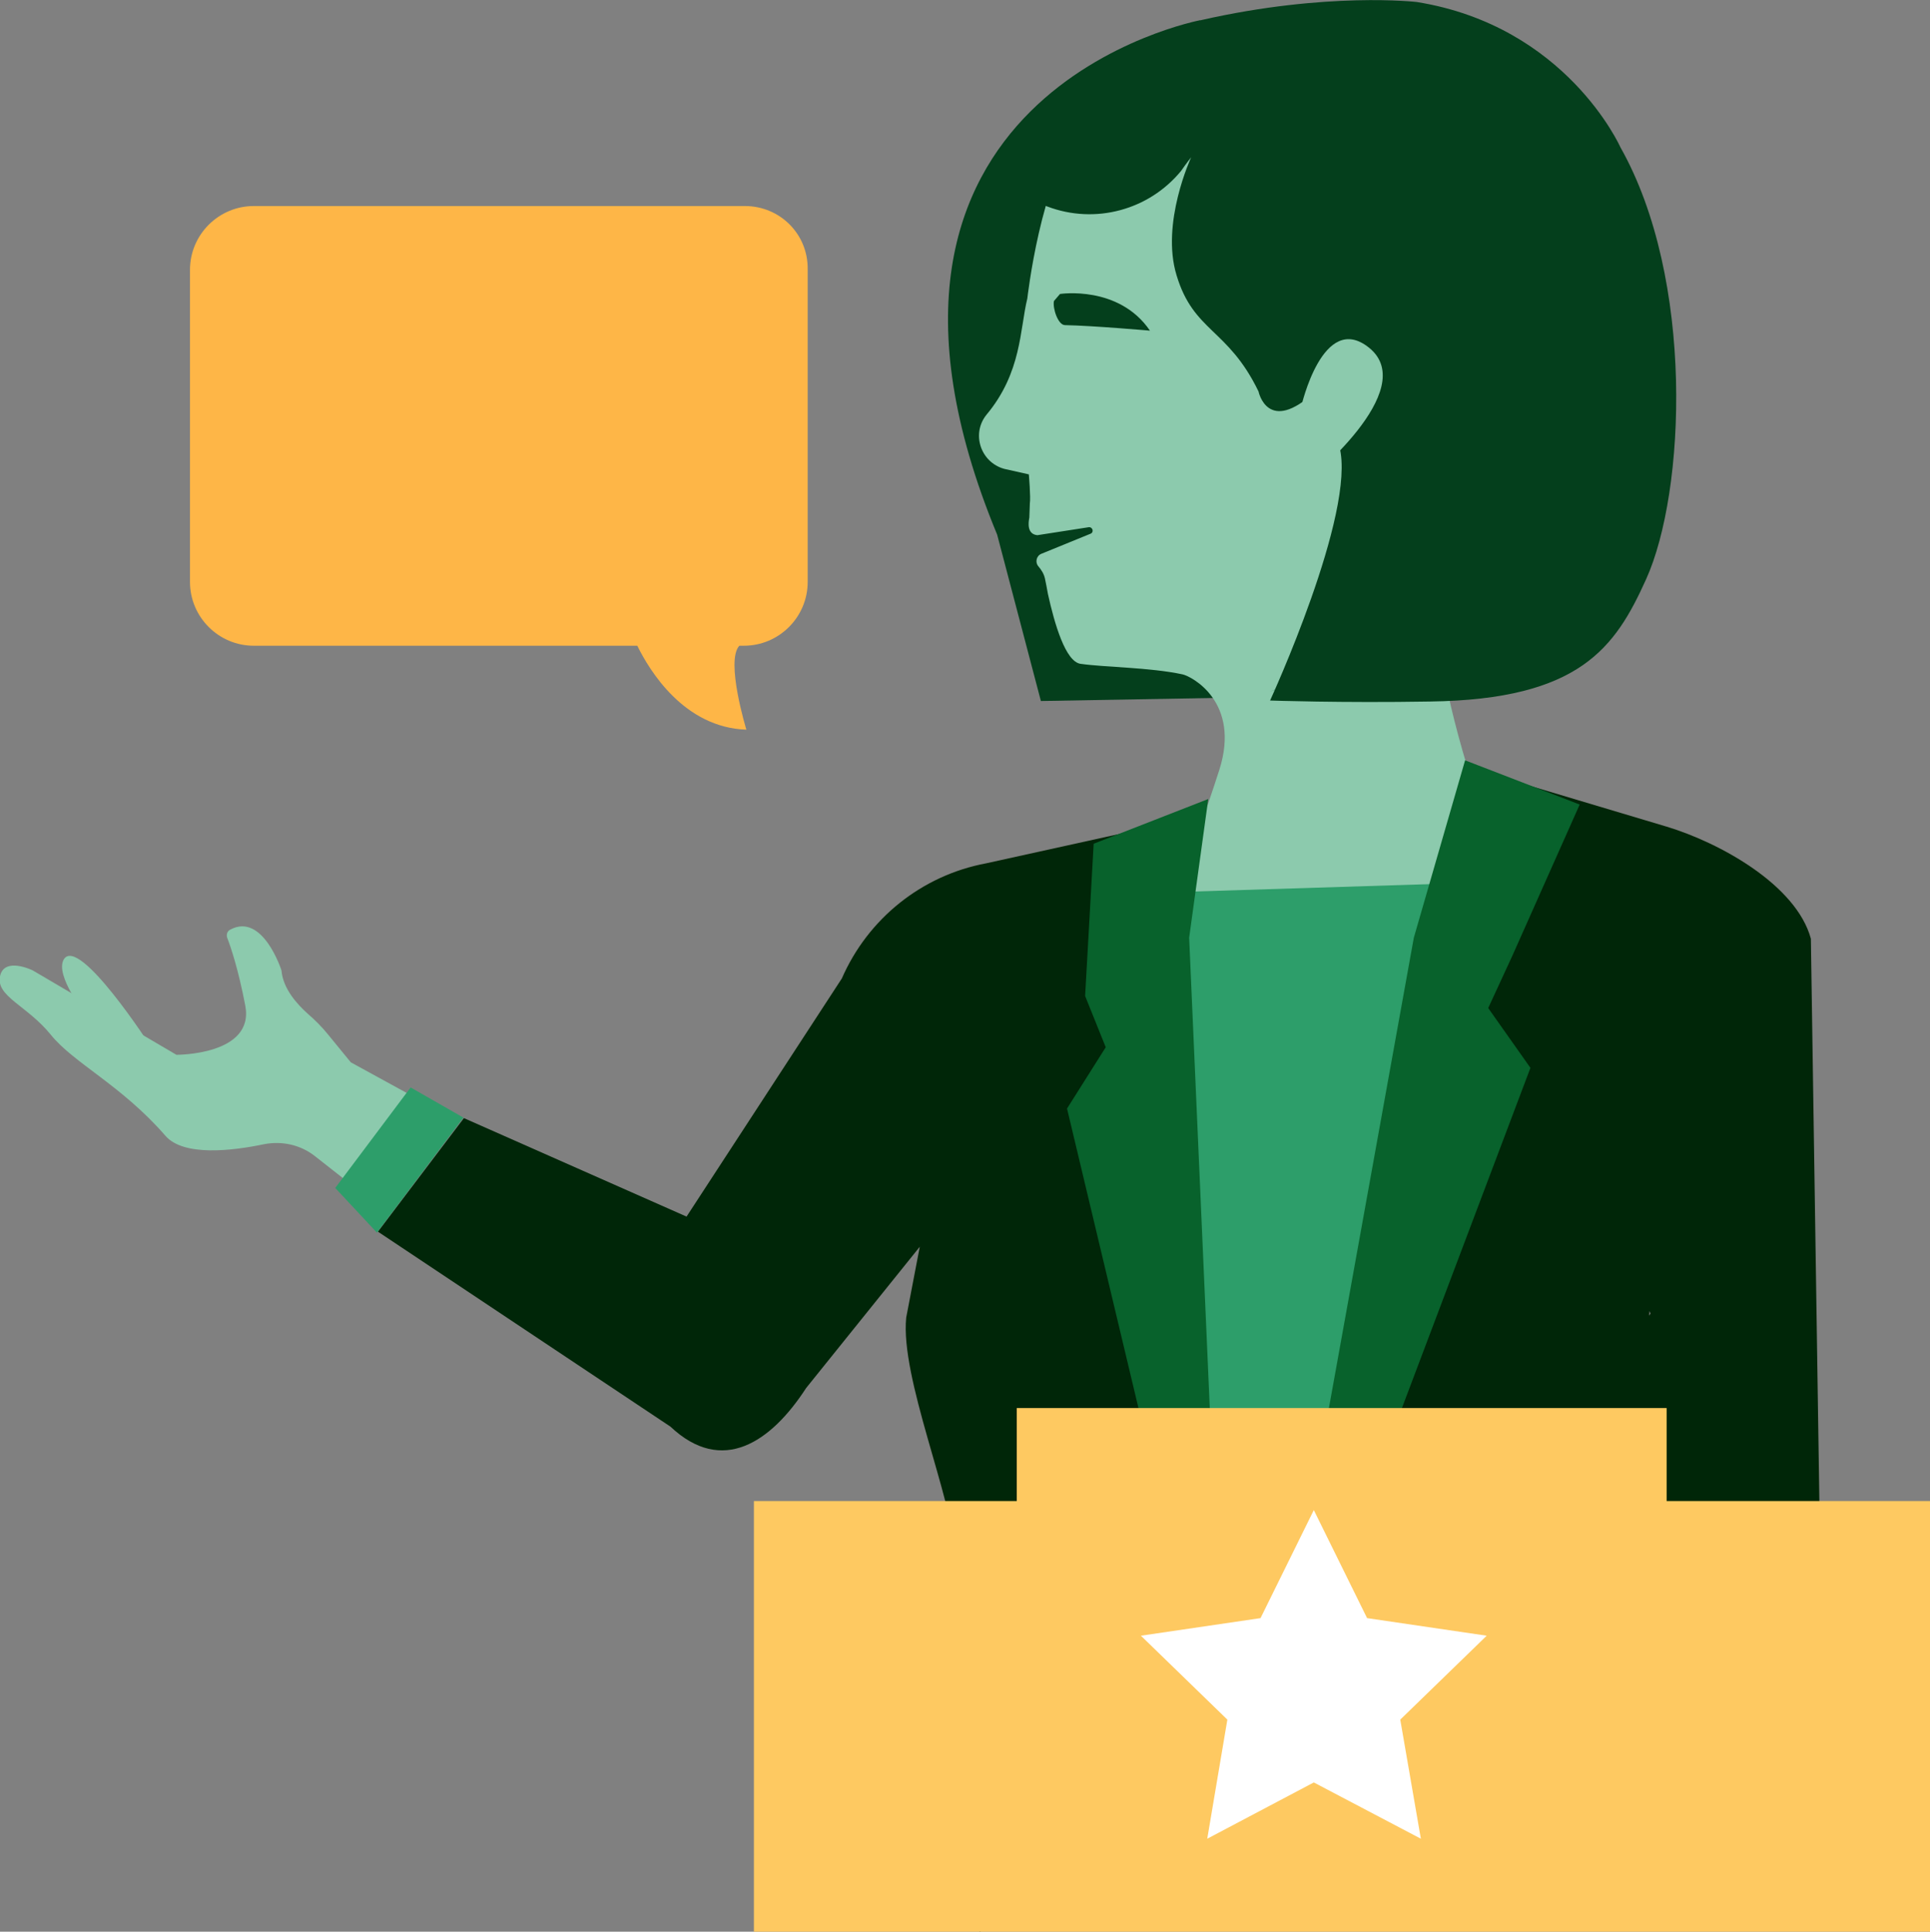
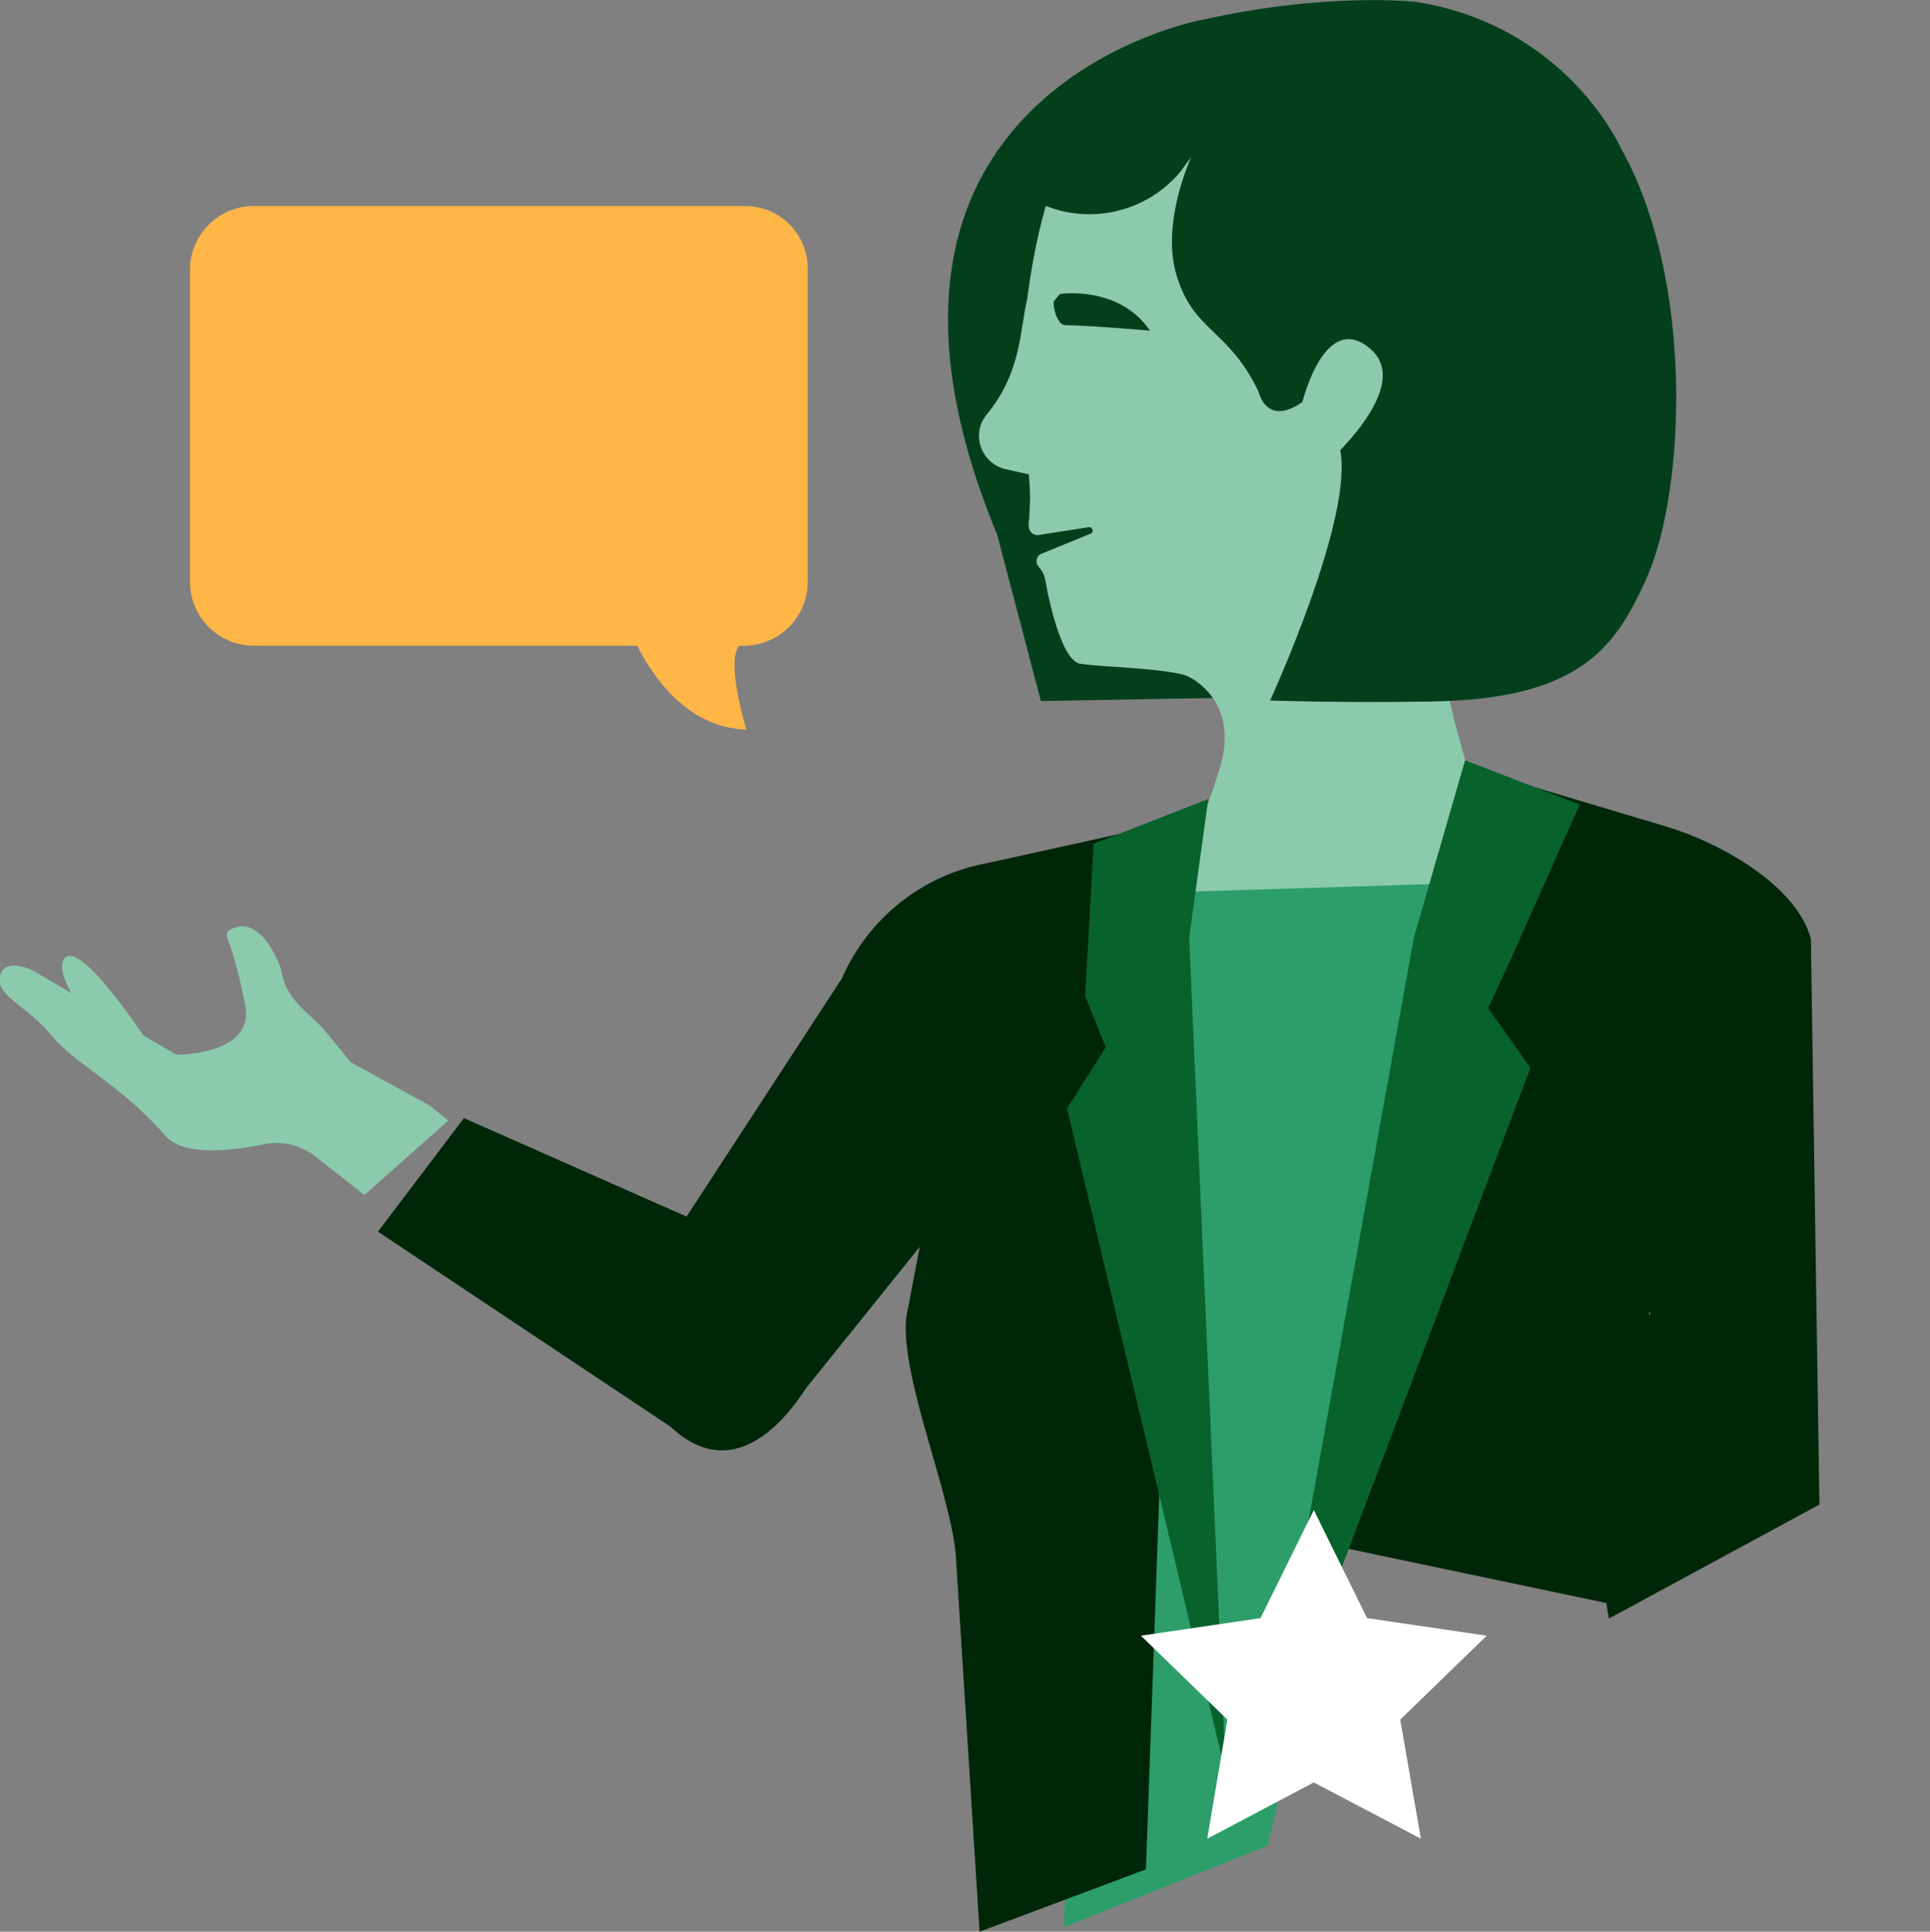
<svg xmlns="http://www.w3.org/2000/svg" version="1.1" id="Layer_1" x="0px" y="0px" viewBox="0 0 384 384.4" style="enable-background:new 0 0 384 384.4;" xml:space="preserve">
  <rect x="0" y="0" width="384" height="384.4" fill="#808080" stroke="none" />
  <style type="text/css">
	.st0{fill:#043F1C;}
	.st1{fill:#8CCAAD;}
	.st2{opacity:0.22;fill:#1A7F4A;}
	.st3{fill:#2D9E6A;}
	.st4{fill:#002608;}
	.st5{fill:#08622C;}
	.st6{fill:#FEC961;}
	.st7{fill:#FFFFFF;}
	.st8{fill:#FEB647;}
</style>
  <g>
    <g>
      <g>
        <g>
          <g>
            <path class="st0" d="M238.9,4c0,0-76.9,14.4-40.5,102.4l8.7,33.1l39.5-0.7c0,0-23.5-106.4-11.7-124.4" />
            <g>
              <g>
                <g>
                  <path class="st1" d="M214.6,26.9c-7.5,8.6-10.2,32.5-10.2,32.5c-1.5,6.1-1.1,14.7-8.1,23.1c-3.1,3.8-1.2,9.5,3.5,10.8          l4.9,1.1c0,0,0.4,4.6,0.2,5.8l-0.1,2.8c-0.2,1-0.5,3.3,1.6,3.5l10.3-1.6c0.7,0,1,1,0.3,1.3l-9.8,4c-1,0.4-1.3,1.7-0.6,2.5          c0.6,0.7,1.1,1.5,1.3,2.4c0.2,0.9,0.4,2,0.6,3.1c1.3,5.9,3.5,13.5,6.5,13.9c4.9,0.7,13.8,0.7,20.3,2.1          c1.8,0.4,11.6,5.5,7.3,19c-5.6,17.5-11,29.2-11,29.2s79.3,6,69.7-6.9c-5.3-7.1-12.5-31.9-14-41.8c-4.3-30,5.2-66.1,5.2-66.1          s-7.1-57.8-8.9-57.9c-1.8,0-49.7-0.8-49.7-0.8S219,21.9,214.6,26.9z" />
                </g>
                <path class="st0" d="M210.9,58.5c0,0,11.7-1.8,17.9,7.3c0,0-11.4-1-16.9-1.1c-1.4,0-2.5-3.4-2.2-4.8L210.9,58.5z" />
              </g>
-               <polygon class="st2" points="252.6,137.6 286.6,123.8 287.5,131.8       " />
            </g>
            <path class="st0" d="M237,31.3c0,0-6.1,13.1-2.9,23.5c3.4,11.3,10.2,10.5,16.3,23.1c0,0,1.8,8.8,11.3,0s4,8.1,4.8,11       c3.4,13.1-13.8,50.5-13.8,50.5s14.2,0.5,31.8,0.2c29.9-0.4,36.9-10.8,43-24.3c7.9-17.4,9.7-59.8-5.1-86       c0,0-10.7-24.1-40.5-28.9c0,0-17.8-2.1-42.9,3.6c0,0-31.3,15.6-34,35.8l3.4,1.3c9.5,3.6,20.2,0.7,26.6-7.1       C236.1,32.4,237,31.3,237,31.3z" />
            <path class="st1" d="M258.9,80.9c0,0,4.3-19.1,13.5-11.7c10.4,8.4-12.4,26.6-12.4,26.6L258.9,80.9z" />
          </g>
        </g>
      </g>
      <path class="st1" d="M85.5,220l-15.7-8.6l-4.5-5.5c-1.2-1.5-2.6-2.9-4.1-4.2c-2-1.8-4.9-4.9-5.2-8.6c0,0-3.7-11.6-10.2-8.1    c-0.6,0.3-0.8,1-0.6,1.6c0.7,1.8,2.2,6.2,3.6,13.5c1.9,9.9-13.7,9.8-13.7,9.8L6.5,193.1c0,0-5.7-2.8-6.5,1.2    c-0.8,4,5.4,5.8,10.1,11.6c4.6,5.7,14,10,22.8,20.1c3.6,4.2,13.4,3,19.6,1.7c3.6-0.7,7.3,0.1,10.2,2.4l9.8,7.7L89.2,223L85.5,220z    " />
      <g>
        <polygon class="st3" points="218.8,178 211.7,383.5 252.2,367.3 294.8,188.8 301.5,175.4    " />
      </g>
      <path class="st4" d="M227.5,164.9l-31.3,6.9c-12.8,2.4-23.5,11-28.7,22.9l-30.9,47.4l-44.3-19.6l-17.1,22.6l58.2,38.8    c10.3,9.7,20,3.1,27-7.7l22.6-28.1l-2.7,14.1c-1.2,12,9.2,35.8,9.9,47.8l4.7,74.4L228,372l7.5-210.7L227.5,164.9z" />
      <path class="st4" d="M362,299.4l-1.7-112.6c-2.9-10.7-18.1-19.1-28.7-22.3l-34.8-10.4l7.8,22.4l-3.2-1.2L267.3,308l52.3,11    l0.5,3.1L362,299.4z M328.4,261.4l-0.3,0.4l0.1-0.9L328.4,261.4z" />
      <g>
-         <polygon class="st3" points="92.2,222.4 81.7,216.4 66.7,236.4 75,245.3    " />
-       </g>
+         </g>
      <polygon class="st5" points="217.6,167.9 215.9,198.2 220,208.4 212.3,220.6 243.9,353.1 236.6,186.6 240.4,159   " />
      <polygon class="st5" points="314.3,160.1 300.9,190.2 296.1,200.6 304.5,212.5 251.1,353.9 281.3,186.6 291.5,151.3   " />
      <path class="st1" d="M17.2,202.1c0,0-6.4-8-4.5-11.2c3-4.8,17.2,17.2,17.2,17.2" />
      <g>
-         <polygon class="st6" points="331.6,298.7 331.6,280.2 202.3,280.2 202.3,298.7 150,298.7 150,384.4 384,384.4 384,298.7    " />
-       </g>
+         </g>
    </g>
    <polygon class="st7" points="261.4,300.5 272,322 295.8,325.5 278.6,342.2 282.7,365.9 261.4,354.7 240.2,365.9 244.2,342.2    227,325.5 250.8,322  " />
  </g>
  <path class="st8" d="M148.2,41H50.5c-7,0-12.7,5.7-12.7,12.7v62.1c0,7,5.7,12.7,12.7,12.7h76.3c2.4,4.9,9.3,16.3,21.7,16.7  c0,0-4.2-13.7-1.4-16.7h0.9c7,0,12.7-5.7,12.7-12.7V53.6C160.8,46.6,155.2,41,148.2,41z" />
</svg>